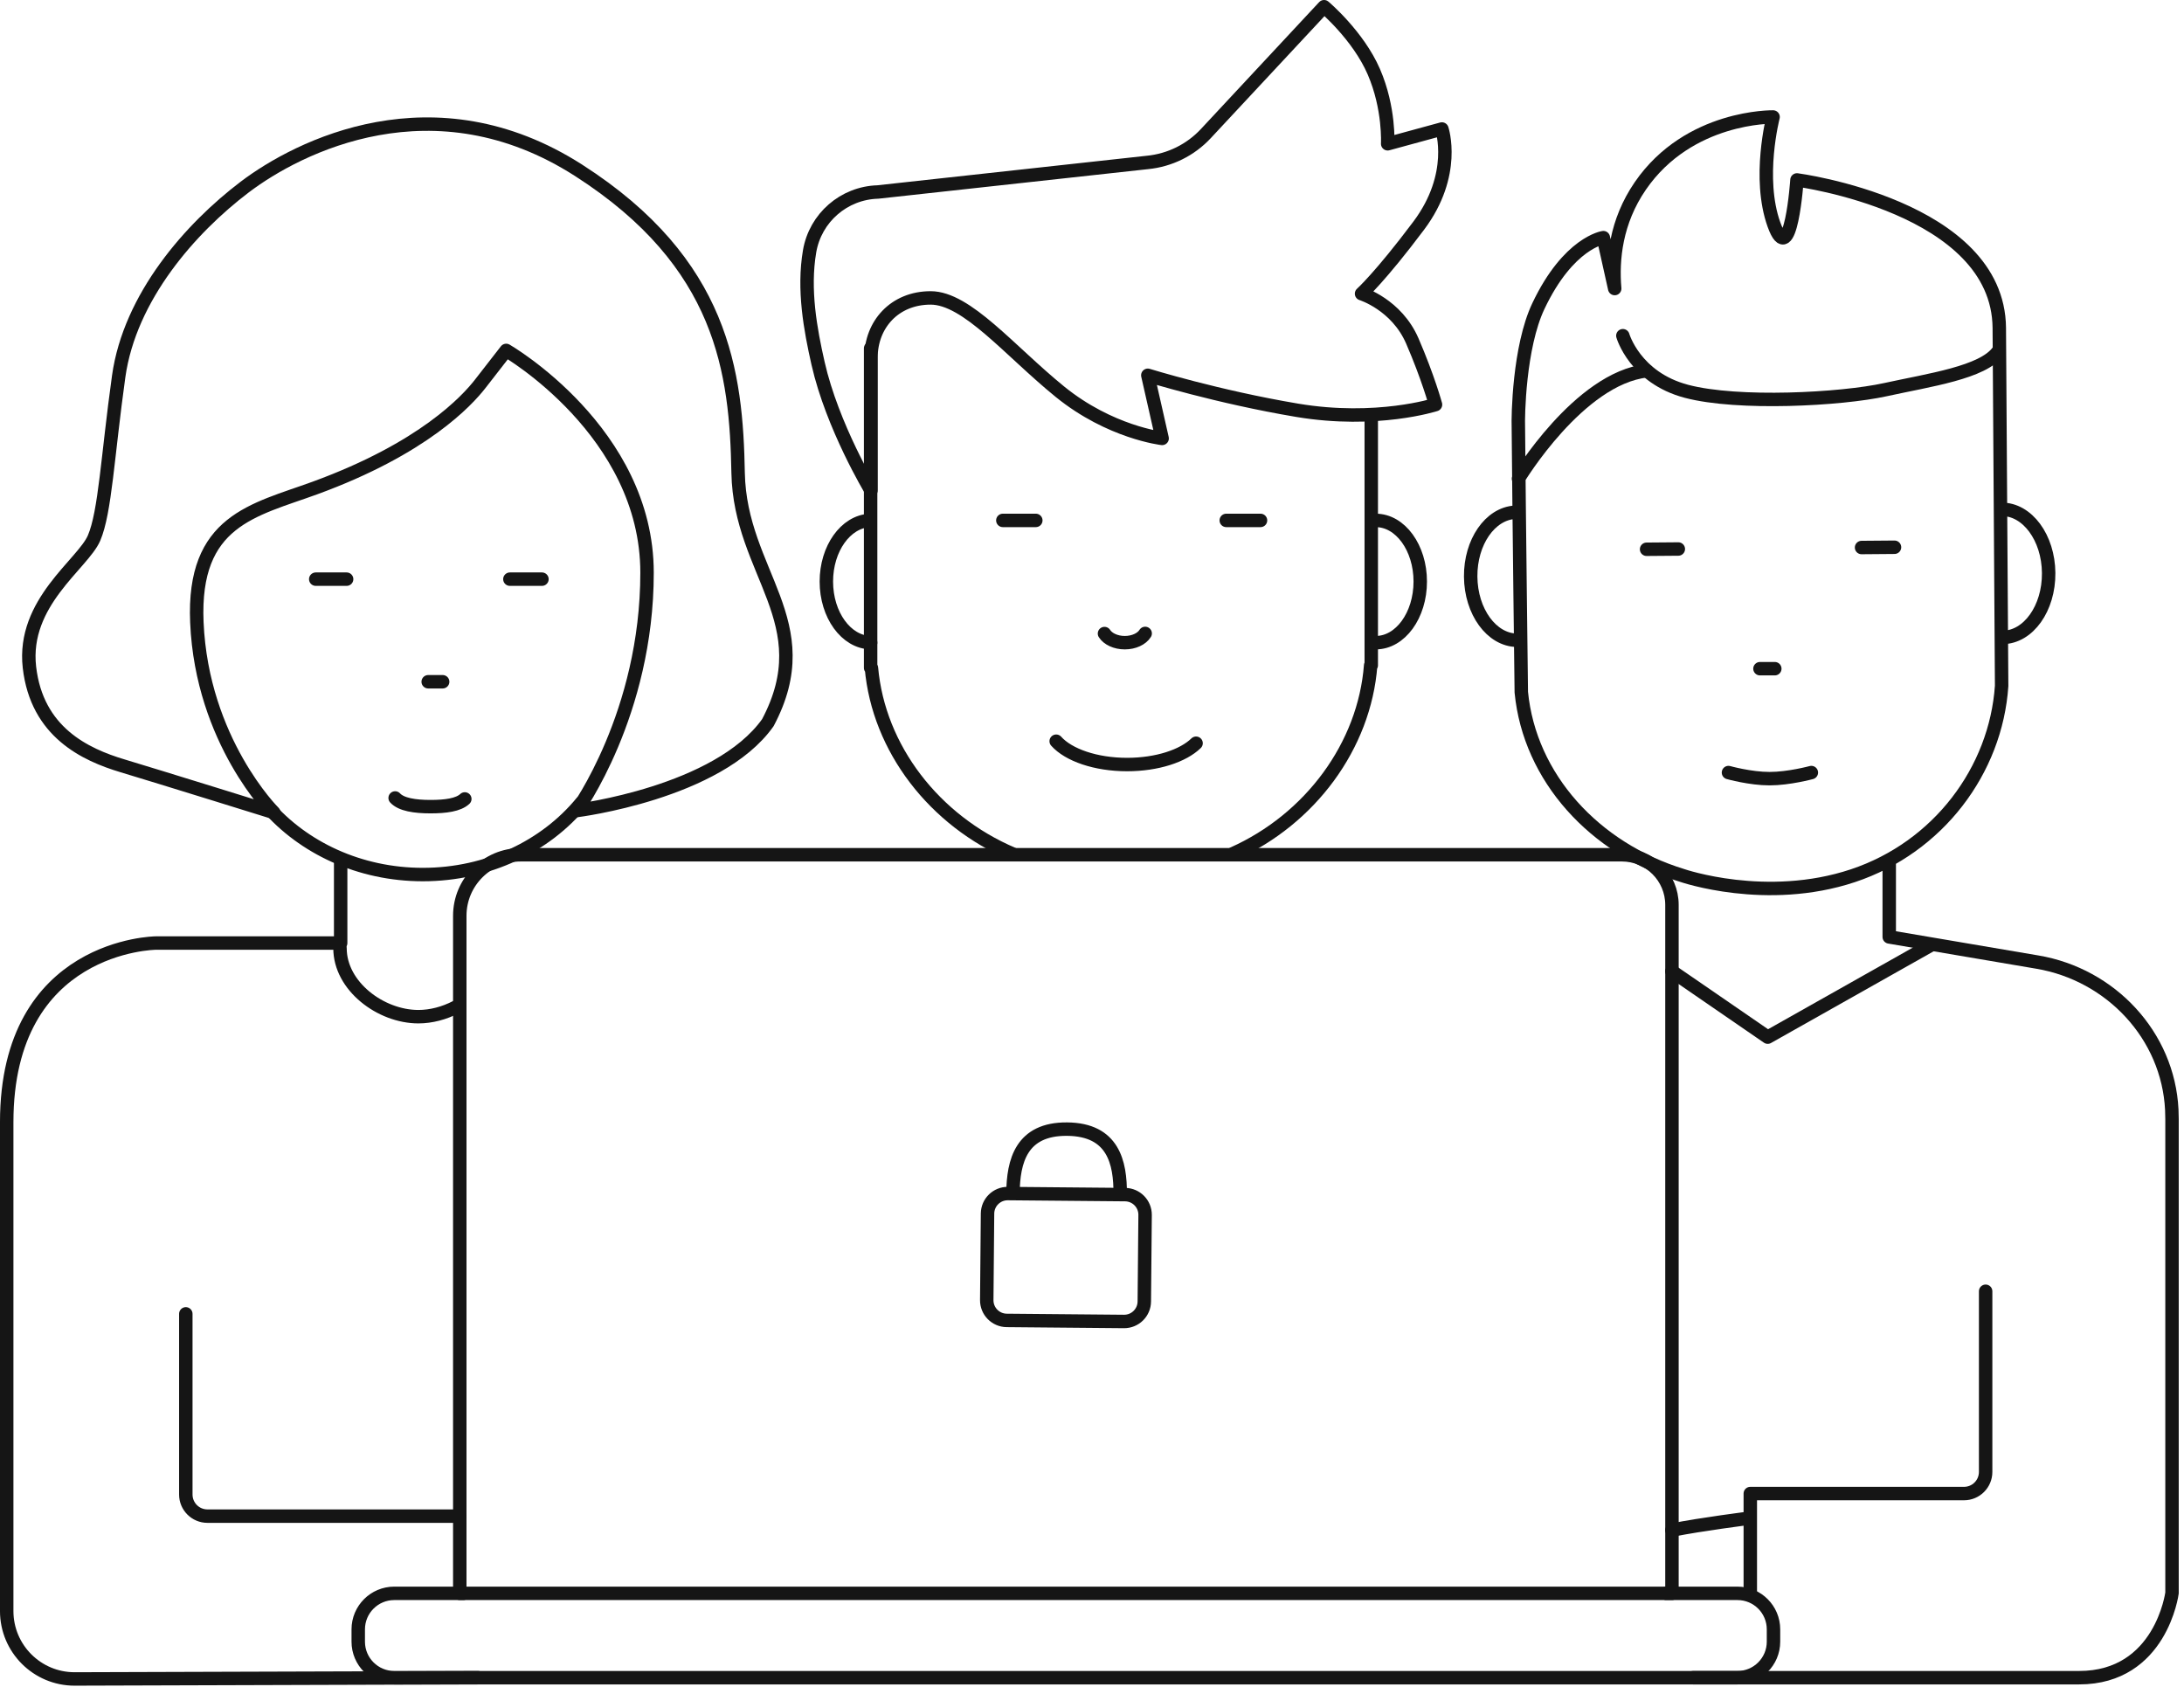
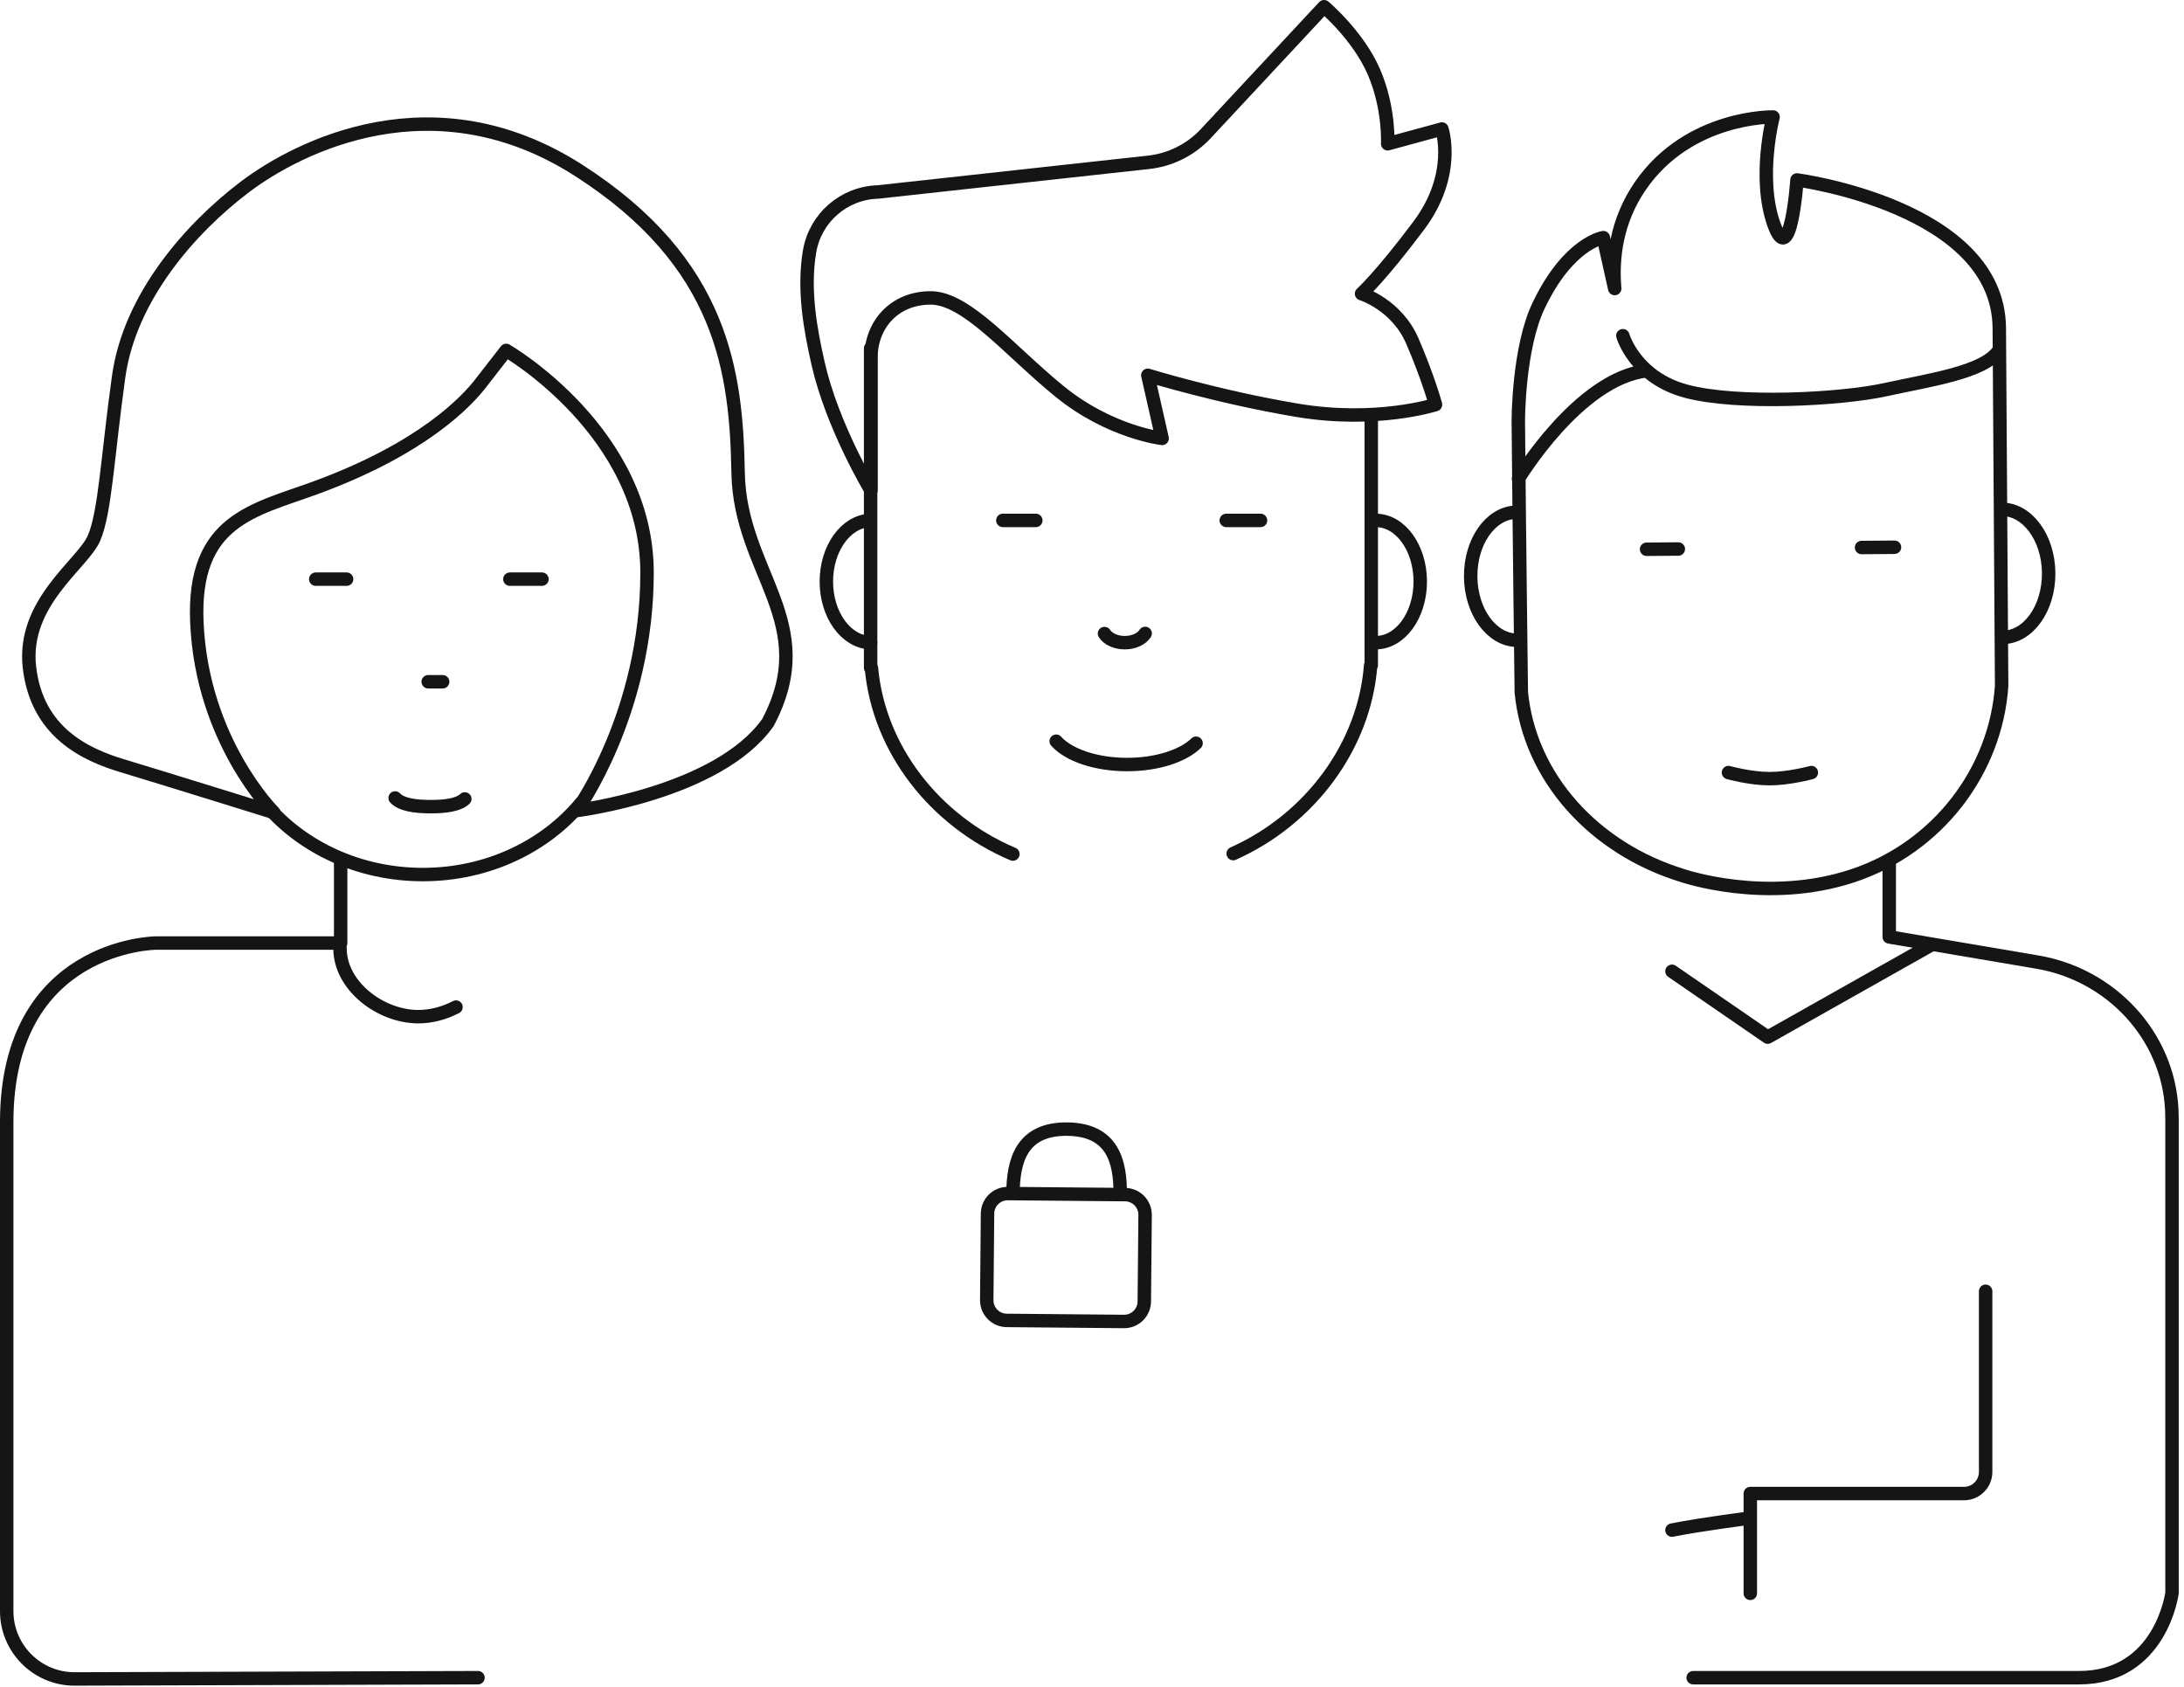
<svg xmlns="http://www.w3.org/2000/svg" width="325" height="251" viewBox="0 0 325 251">
  <g fill="none" fill-rule="evenodd" stroke="#151515" stroke-linecap="round" stroke-linejoin="round" stroke-width="2" transform="translate(1 1)">
    <path d="M280.136,127.511 L280.136,138.417 L302.198,142.165 C313.121,144.02 321.639,153.073 322.183,164.139 C322.205,164.593 322.217,165.056 322.217,165.526 L322.217,236.036 C322.217,236.036 320.589,248.645 308.387,248.645 L250.961,248.645" />
    <path d="M294.482 191.144L294.482 218.028C294.482 219.804 293.043 221.244 291.267 221.244L259.461 221.244 259.461 236.094M247.804 226.684C252.131 225.815 259.461 224.891 259.461 224.891" />
    <polyline points="247.804 143.529 262.053 153.329 286.266 139.678" />
    <path d="M274.74 129.305C287.434 125.074 296.007 113.63 296.863 101.058 296.863 101.058 296.532 50.02 296.514 47.801 296.367 29.706 266.407 25.775 266.407 25.775 266.407 25.775 265.474 39.355 262.981 32.414 260.489 25.475 262.851 16.408 262.851 16.408 262.851 16.408 250.321 16.162 243.099 26.66 239.432 31.992 238.909 37.652 239.282 41.936L237.594 34.362C237.594 34.362 232.412 35.096 227.932 44.533 225.027 50.655 224.882 61.077 224.947 62.528 225.056 75.857 225.384 102 225.384 102 226.621 114.725 236.273 125.273 249.344 129.277 249.344 129.277 261.852 133.601 274.74 129.305zM224.735 94.275C220.964 94.225 217.893 90.015 217.851 84.804 217.809 79.661 220.735 75.444 224.437 75.227M296.863 74.791C300.684 74.76 303.817 79.001 303.86 84.264 303.903 89.526 300.84 93.818 297.018 93.849 296.969 93.85 296.921 93.85 296.872 93.848M224.964 70.227C224.964 70.227 233.957 55.305 244.04 54.178" />
    <path d="M240.497,48.953 C240.497,48.953 242.288,55.203 249.96,57.228 C257.633,59.254 272.937,58.432 279.538,56.987 C286.138,55.541 294.084,54.432 296.345,51.282" />
    <line x1="244.027" x2="248.75" y1="80.732" y2="80.694" />
    <line x1="276.017" x2="280.92" y1="80.472" y2="80.432" />
    <path d="M256.213,113.959 C256.213,113.959 259.441,114.866 262.328,114.866 C265.217,114.866 268.546,113.959 268.546,113.959" />
-     <line x1="260.899" x2="263.107" y1="98.503" y2="98.503" />
    <path d="M38.722,118.91 C44.101,125.133 52.494,129.136 61.924,129.136 C71.618,129.136 80.213,124.907 85.568,118.387" />
    <line x1="45.985" x2="50.581" y1="85.18" y2="85.18" />
    <line x1="74.876" x2="79.647" y1="85.18" y2="85.18" />
    <path d="M182.508 126.018C193.975 120.899 202.054 109.979 202.967 98.007L203.056 98.007 203.056 60.844M128.557 50.833L128.557 98.382 128.676 98.382C129.746 110.406 138.052 121.119 149.727 126.09" />
    <path d="M128.61 71.978C128.61 71.978 122.866 62.465 120.737 53.075 119.591 48.02 118.503 42.097 119.476 36.394 120.327 31.407 124.579 27.715 129.634 27.569L169.738 23.174C173.067 22.851 176.164 21.322 178.444 18.873L196.034-.001C196.034-.001 201.096 4.255 203.444 9.684 205.793 15.114 205.5 20.395 205.5 20.395L213.57 18.195C213.57 18.195 215.844 24.945 210.122 32.575 204.4 40.206 201.612 42.7 201.612 42.7 201.612 42.7 206.821 44.313 209.17 49.743 211.517 55.172 212.618 59.206 212.618 59.206 212.618 59.206 203.851 62.032 192.039 60.051 180.226 58.072 169.807 54.843 169.807 54.843L171.936 64.236C171.936 64.236 164.195 63.355 156.718 57.281 149.242 51.206 142.875 43.33 137.491 43.33 132.108 43.33 128.61 47.304 128.61 52.209L128.61 71.978zM128.557 94.628C124.91 94.551 121.97 90.509 121.97 85.535 121.97 80.625 124.834 76.623 128.418 76.445M203.733 76.439C207.385 76.439 210.347 80.511 210.347 85.535 210.347 90.558 207.385 94.63 203.733 94.63 203.686 94.63 203.64 94.63 203.593 94.627M176.988 109.594C175.049 111.48 171.179 112.765 166.723 112.765 162.035 112.765 157.996 111.341 156.171 109.293M169.413 93.255C168.913 94.064 167.743 94.631 166.38 94.631 165.027 94.631 163.865 94.072 163.358 93.275" />
    <line x1="148.232" x2="153.139" y1="76.438" y2="76.438" />
    <line x1="181.479" x2="186.576" y1="76.438" y2="76.438" />
    <path d="M84.819 119.613C84.819 119.613 105.845 117.001 113.264 106.534 121.183 91.591 109.115 84.274 108.839 69.365 108.563 54.456 106.641 38.155 85.107 24.35 63.572 10.546 43.406 20.773 35.399 26.847 27.392 32.921 18.315 43.154 16.659 55.026 15.003 66.898 14.652 75.198 12.996 79.063 11.34 82.928 2.277 88.63 3.381 98.293 4.486 107.956 11.704 111.297 17.225 112.953 22.747 114.61 39.736 119.895 39.736 119.895 39.736 119.895 29.054 109.286 28.295 91.598 27.642 76.418 36.74 74.943 45.855 71.619 62.039 65.716 68.53 58.597 70.463 56.113 72.395 53.628 74.328 51.143 74.328 51.143 74.328 51.143 95.287 63.237 95.287 84.22 95.287 105.203 84.819 119.613 84.819 119.613zM66.86 148.856C65.112 149.762 63.163 150.285 61.262 150.285 55.645 150.285 49.597 145.731 49.597 140.113" />
    <path d="M70.128,248.644 L10.097,248.832 C4.521,248.832 -0.001,244.31 -0.001,238.733 L-0.001,165.989 C-0.001,139.522 22.181,139.328 22.181,139.328 L49.694,139.328 L49.694,127.061" />
-     <path d="M26.651 194.506L26.651 221.39C26.651 223.165 28.09 224.605 29.867 224.605L67.42 224.605M246.932 236.094L257.554 236.094C260.514 236.094 262.913 238.493 262.913 241.453L262.913 243.286C262.913 246.246 260.514 248.645 257.554 248.645L57.669 248.645C54.709 248.645 52.31 246.246 52.31 243.286L52.31 241.453C52.31 238.493 54.709 236.094 57.669 236.094L67.948 236.094" />
-     <path d="M247.804,145.531 L247.804,236.094 L67.419,236.094 L67.419,135.27 C67.419,130.256 71.485,126.191 76.499,126.191 L240.342,126.191 C244.463,126.191 247.804,129.531 247.804,133.652 L247.804,145.531" />
    <path d="M166.257 195.638L148.811 195.481C147.154 195.466 145.823 194.111 145.838 192.454L145.954 179.577C145.969 177.921 147.324 176.59 148.982 176.605L166.428 176.762C168.084 176.777 169.415 178.132 169.402 179.788L169.284 192.665C169.27 194.322 167.914 195.653 166.257 195.638zM149.739 176.582C149.782 171.808 150.961 166.955 157.804 167.017 164.648 167.078 165.738 171.951 165.695 176.726M68.168 117.884C67.201 118.787 65.275 119.032 63.056 119.032 60.721 119.032 58.709 118.722 57.8 117.74" />
    <line x1="62.721" x2="64.872" y1="100.446" y2="100.446" />
  </g>
</svg>